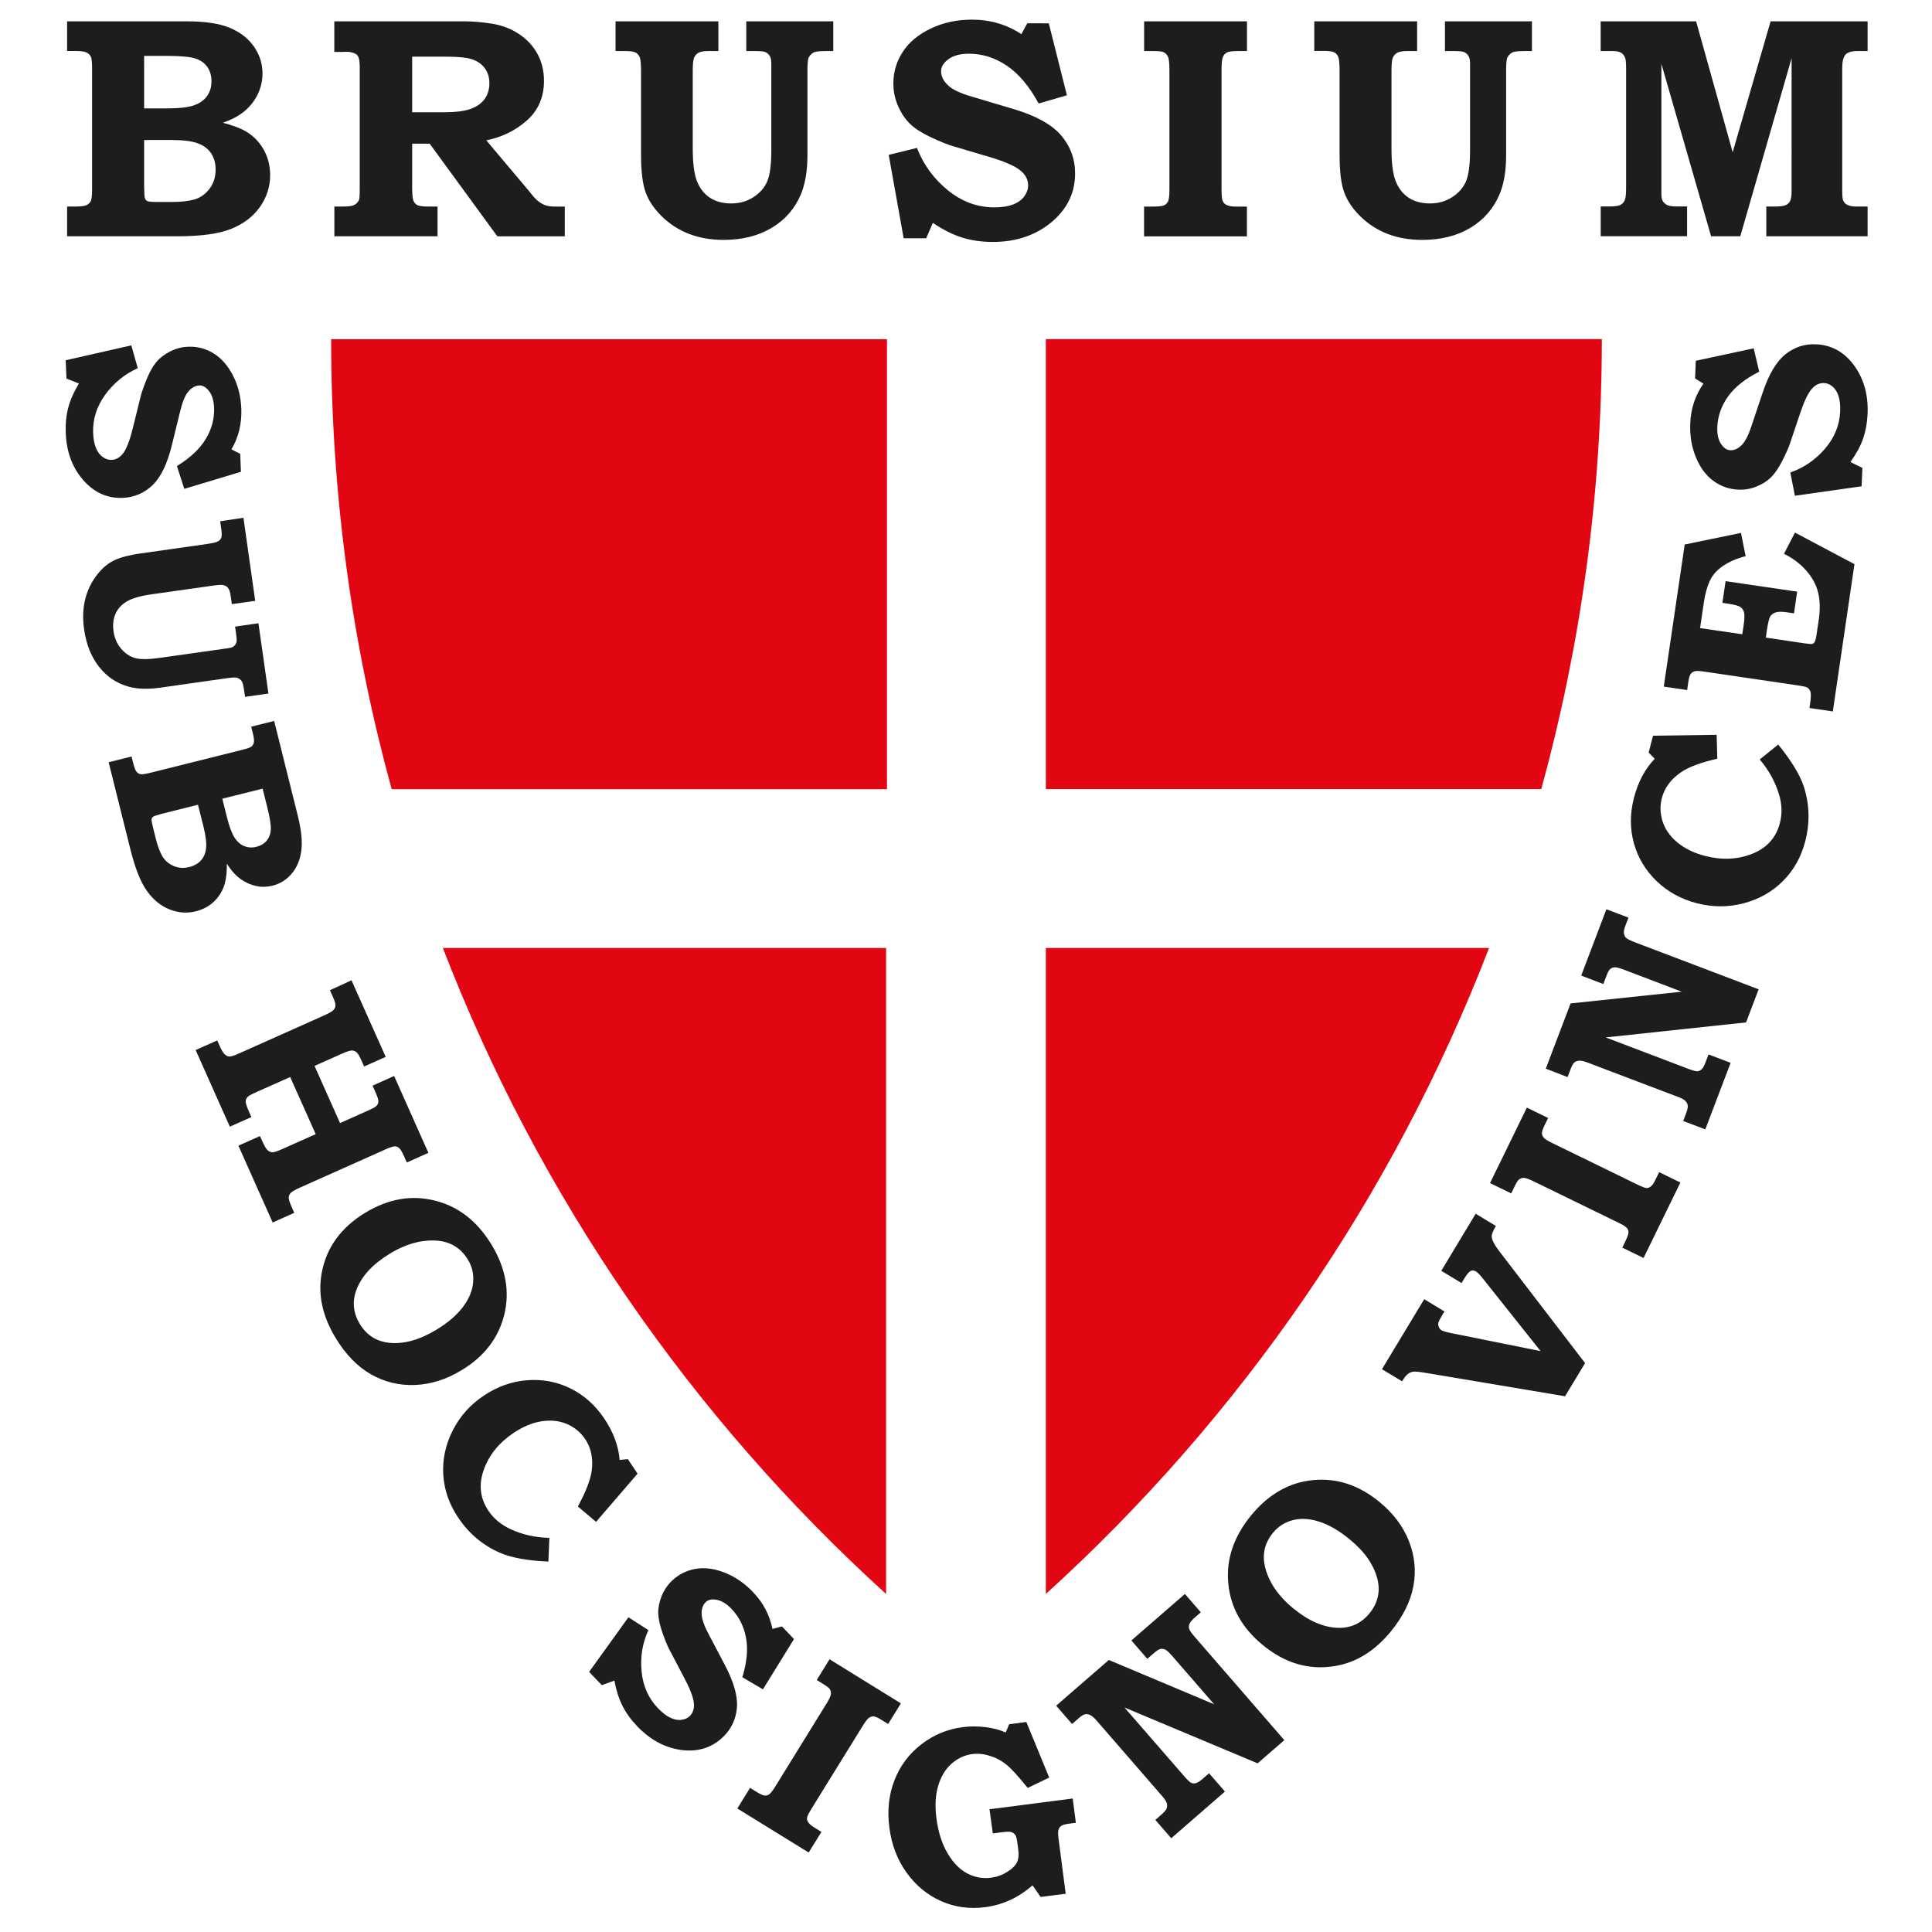
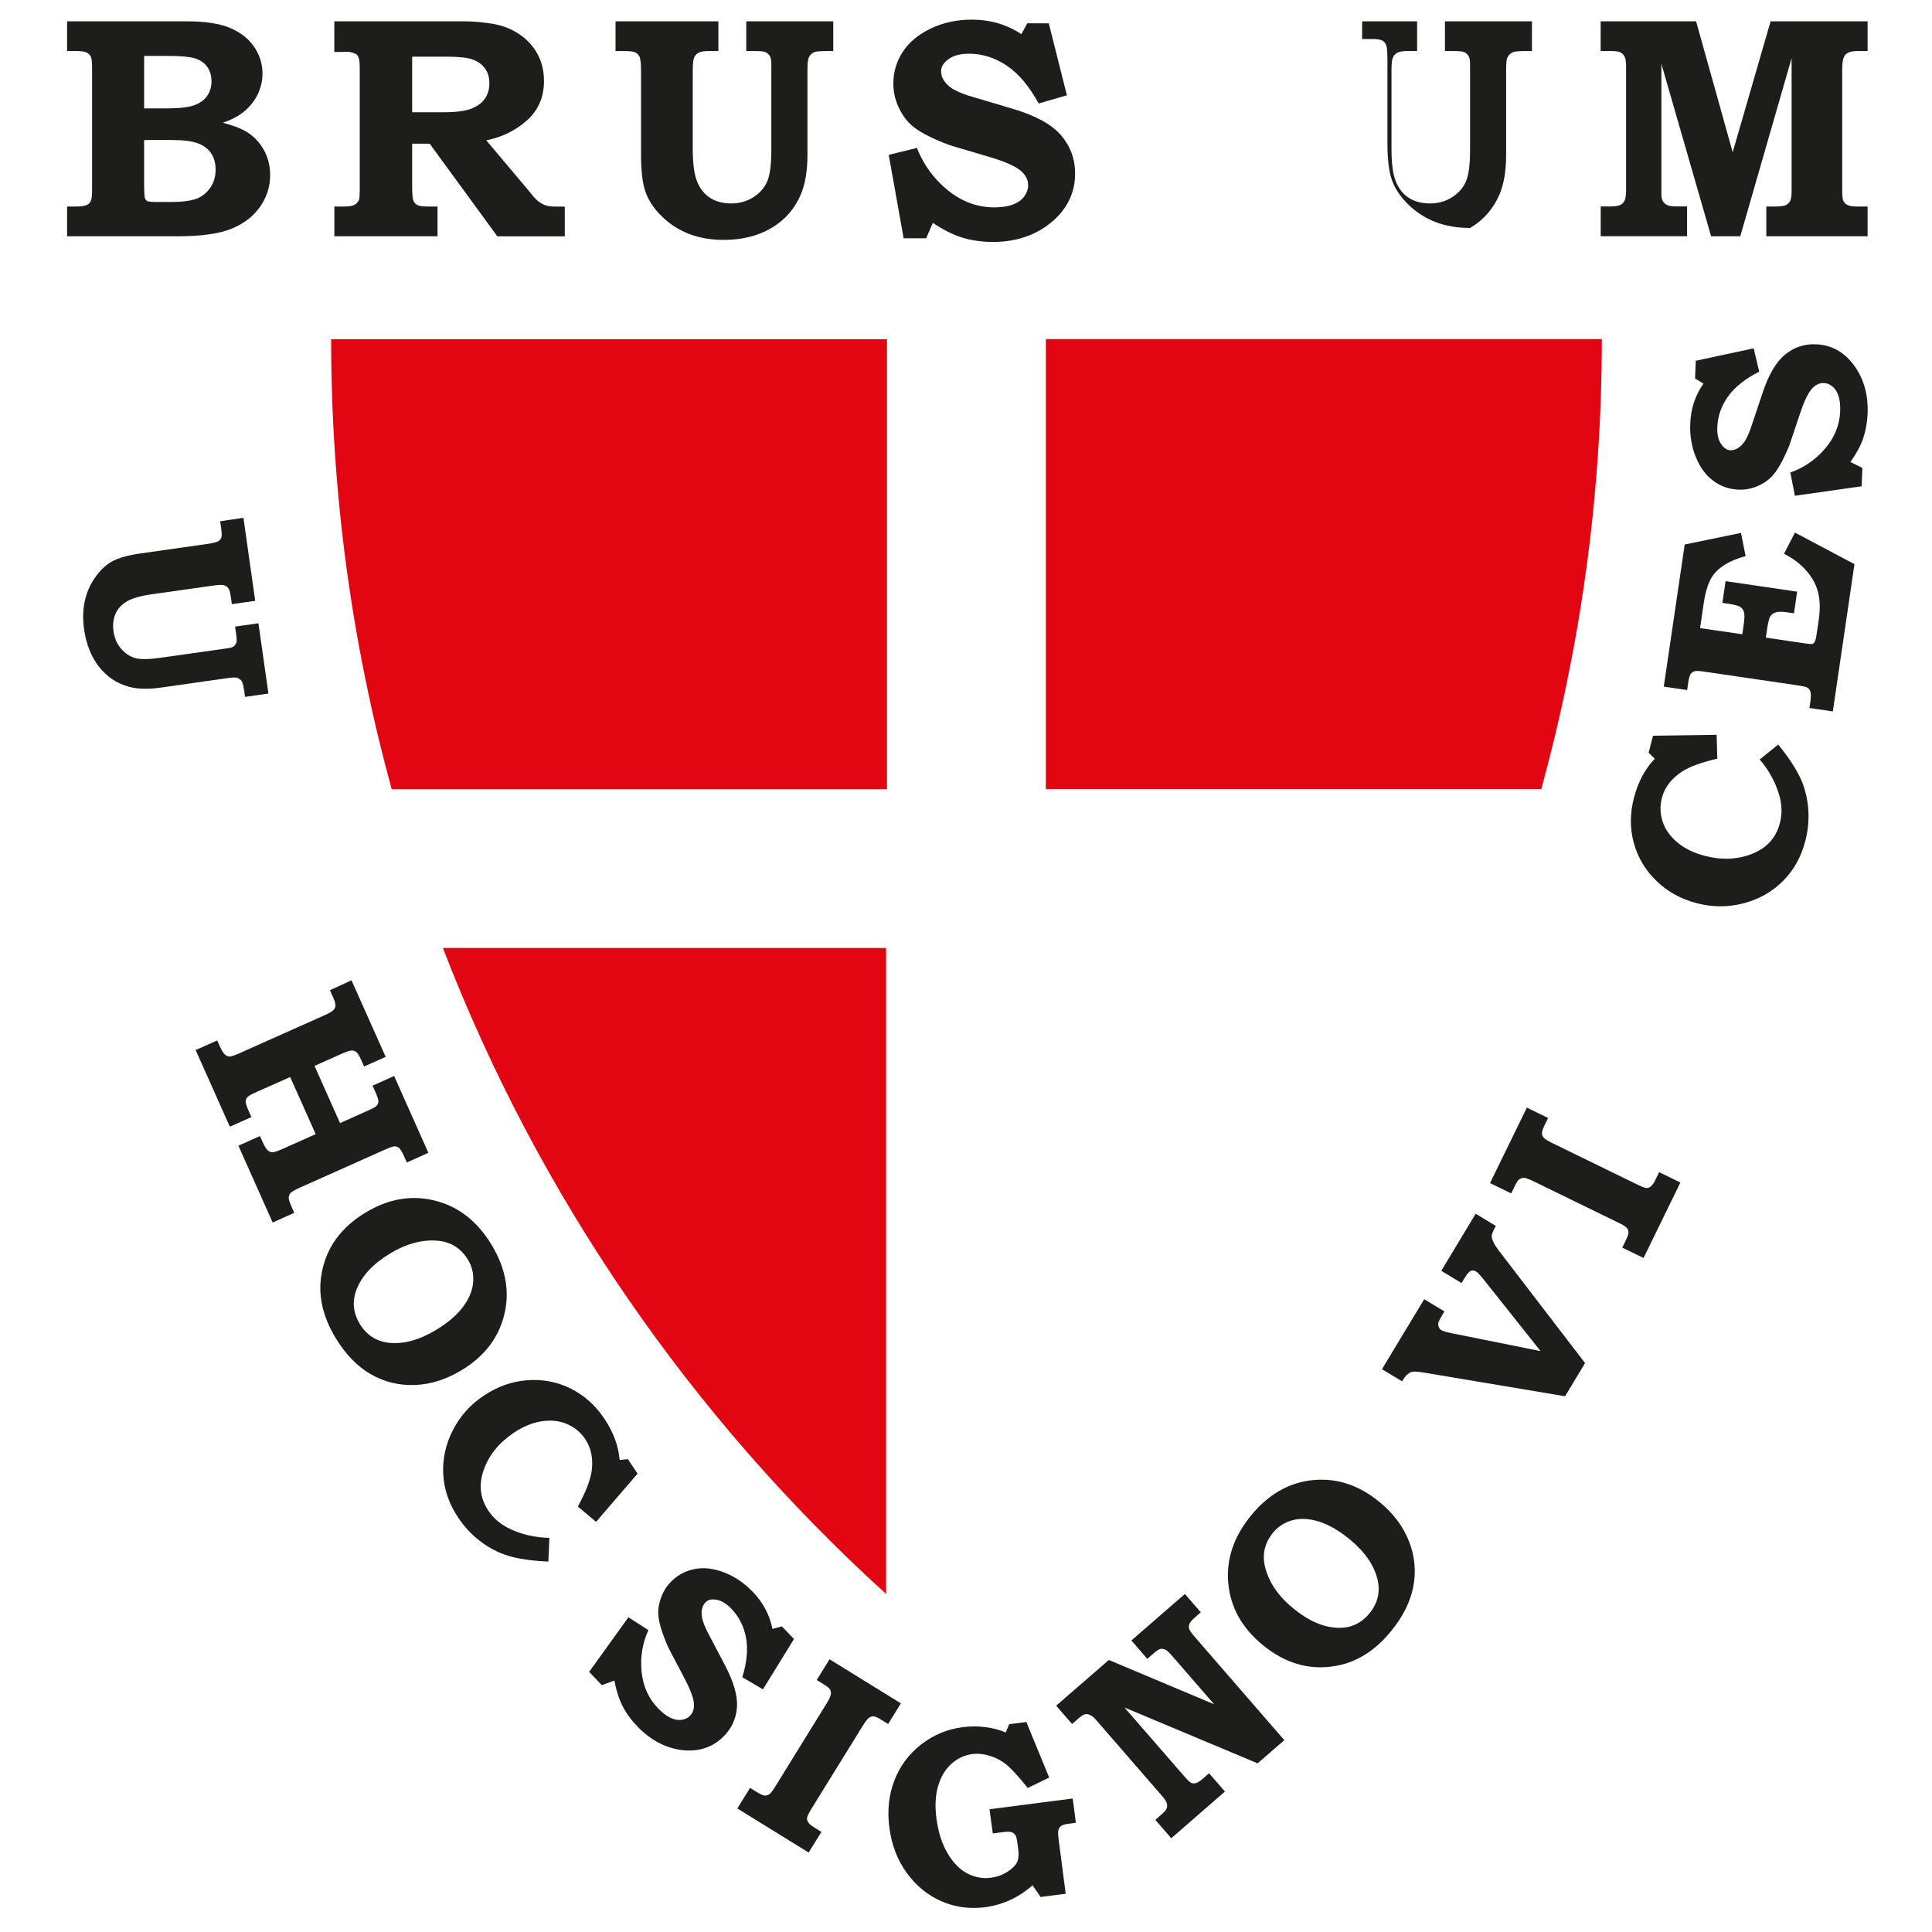
<svg xmlns="http://www.w3.org/2000/svg" version="1.1" id="Livello_1" x="0px" y="0px" viewBox="0 0 300 300" style="enable-background:new 0 0 300 300;" xml:space="preserve">
  <style type="text/css">
	.st0{fill:#1D1D1B;}
	.st1{fill:#E20613;}
</style>
  <g>
    <g>
      <path class="st0" d="M10.42,7.93V3.31h18.58c2.84,0,5.08,0.34,6.7,1.02c1.62,0.68,2.87,1.65,3.75,2.92    c0.87,1.27,1.31,2.66,1.31,4.17c0,1.1-0.24,2.15-0.7,3.14c-0.46,0.99-1.13,1.86-2,2.62c-0.87,0.76-2.02,1.38-3.45,1.88    c1.53,0.4,2.7,0.84,3.52,1.32c1.17,0.67,2.1,1.61,2.79,2.81c0.69,1.21,1.03,2.55,1.03,4.03c0,1.77-0.53,3.4-1.57,4.89    c-1.04,1.49-2.53,2.63-4.44,3.41c-1.91,0.78-4.71,1.17-8.4,1.17H10.42v-4.62h1.29c0.86,0,1.44-0.08,1.75-0.23    c0.31-0.15,0.52-0.37,0.65-0.65c0.13-0.28,0.19-0.91,0.19-1.88V10.7c0-0.99-0.06-1.62-0.19-1.89c-0.13-0.27-0.34-0.48-0.65-0.65    c-0.3-0.16-0.89-0.24-1.75-0.24H10.42z M22.38,16.83h3.59c1.88,0,3.27-0.16,4.16-0.48c0.9-0.32,1.57-0.8,2.03-1.45    c0.45-0.65,0.68-1.39,0.68-2.24c0-0.88-0.21-1.63-0.64-2.25c-0.43-0.62-1.05-1.06-1.87-1.33c-0.81-0.26-2.26-0.4-4.36-0.4h-3.59    V16.83z M22.38,21.74v7.23c0.02,1.02,0.05,1.62,0.12,1.8c0.08,0.22,0.21,0.38,0.39,0.46c0.18,0.09,0.67,0.13,1.46,0.13h2.39    c1.39,0,2.54-0.13,3.45-0.39c0.92-0.27,1.69-0.81,2.33-1.64c0.64-0.83,0.96-1.83,0.96-2.99c0-0.99-0.23-1.83-0.68-2.51    c-0.45-0.69-1.13-1.21-2.04-1.56c-0.9-0.35-2.29-0.53-4.14-0.53H22.38z" />
      <path class="st0" d="M51.92,3.31H72.1c1.3,0,2.72,0.12,4.26,0.36c1.54,0.24,2.94,0.77,4.18,1.58c1.24,0.81,2.21,1.84,2.9,3.09    c0.68,1.24,1.03,2.65,1.03,4.21c0,2.54-0.89,4.59-2.66,6.16c-1.78,1.57-3.87,2.6-6.3,3.08l6.73,7.99l0.28,0.36    c0.43,0.54,0.83,0.95,1.2,1.21c0.36,0.26,0.72,0.45,1.08,0.56c0.36,0.11,0.86,0.17,1.5,0.17h1.4v4.62H77.23L66.72,22.31H64v6.65    c0,1.15,0.06,1.88,0.19,2.19c0.13,0.31,0.32,0.54,0.6,0.69c0.27,0.15,0.82,0.23,1.65,0.23h1.5v4.62H51.92v-4.62h1.46    c0.77,0,1.32-0.08,1.64-0.25c0.32-0.17,0.56-0.42,0.72-0.75c0.08-0.19,0.12-0.79,0.12-1.79V10.49c0-0.73-0.06-1.26-0.18-1.57    c-0.12-0.31-0.31-0.51-0.58-0.61c-0.37-0.18-0.81-0.27-1.3-0.27l-0.66,0.02h-1.23V3.31z M64,8.79v8.64h4.86    c1.91,0,3.33-0.18,4.28-0.54c0.95-0.36,1.66-0.87,2.13-1.54c0.48-0.67,0.72-1.48,0.72-2.44c0-0.88-0.22-1.63-0.67-2.26    c-0.44-0.63-1.08-1.1-1.9-1.4c-0.82-0.3-2.16-0.45-4.02-0.45H64z" />
      <path class="st0" d="M95.58,3.31h15.97v4.62h-1.57c-0.72,0-1.23,0.09-1.53,0.27c-0.31,0.17-0.53,0.43-0.67,0.75    c-0.14,0.32-0.21,0.99-0.21,2V23.1c0,2.27,0.22,3.96,0.67,5.07c0.45,1.12,1.12,1.97,2.02,2.55c0.9,0.58,1.99,0.87,3.28,0.87    c1.28,0,2.43-0.32,3.43-0.96c1-0.64,1.72-1.45,2.15-2.43c0.43-0.98,0.65-2.6,0.65-4.87V9.94c0-0.56-0.07-0.96-0.21-1.2    c-0.19-0.32-0.44-0.54-0.75-0.67c-0.22-0.09-0.77-0.14-1.66-0.14h-1.27V3.31h13.51v4.62h-1.05c-1.05,0-1.7,0.07-1.95,0.19    c-0.37,0.19-0.65,0.47-0.82,0.84c-0.12,0.24-0.19,0.9-0.19,1.98v13.16c0,2.43-0.34,4.46-1.03,6.1c-0.95,2.23-2.47,3.97-4.56,5.2    c-2.09,1.24-4.56,1.85-7.42,1.85c-2.02,0-3.82-0.32-5.41-0.94c-1.6-0.63-2.99-1.53-4.19-2.71c-1.2-1.17-2.03-2.41-2.51-3.72    c-0.48-1.31-0.72-3.24-0.72-5.79v-12.9c0-1.18-0.07-1.94-0.19-2.29C99.2,8.58,99,8.33,98.72,8.17c-0.28-0.16-0.83-0.24-1.64-0.24    h-1.5V3.31z" />
      <path class="st0" d="M162.85,3.6l2.82,11.2l-4.39,1.27c-1.45-2.67-3.1-4.63-4.94-5.87c-1.85-1.24-3.8-1.86-5.88-1.86    c-1.34,0-2.4,0.28-3.17,0.84c-0.77,0.56-1.16,1.18-1.16,1.87c0,0.78,0.35,1.51,1.06,2.18c0.68,0.67,1.95,1.27,3.8,1.8l6.28,1.87    c3.48,1.02,5.97,2.38,7.46,4.07c1.47,1.71,2.21,3.7,2.21,5.96c0,2.89-1.13,5.33-3.38,7.33c-2.52,2.2-5.64,3.31-9.38,3.31    c-1.74,0-3.33-0.23-4.78-0.68c-1.45-0.45-2.97-1.22-4.55-2.28l-1.03,2.39h-3.5l-2.32-12.95l4.38-1.08    c1.03,2.63,2.64,4.83,4.82,6.59c2.18,1.76,4.58,2.64,7.19,2.64c1.17,0,2.15-0.15,2.92-0.45c0.78-0.3,1.36-0.73,1.75-1.27    c0.39-0.54,0.59-1.1,0.59-1.67c0-0.96-0.45-1.78-1.36-2.46c-0.92-0.68-2.53-1.36-4.83-2.03l-5.47-1.62    c-0.83-0.24-1.95-0.69-3.37-1.35c-1.41-0.66-2.5-1.35-3.26-2.07c-0.76-0.72-1.39-1.64-1.89-2.77c-0.5-1.12-0.75-2.31-0.75-3.55    c0-1.77,0.48-3.4,1.45-4.89c0.96-1.49,2.4-2.7,4.34-3.63c1.93-0.93,4.07-1.39,6.42-1.39c2.83,0,5.38,0.75,7.67,2.25l0.91-1.68    H162.85z" />
-       <path class="st0" d="M177.66,3.31h15.97v4.62h-1.46c-0.84,0-1.4,0.08-1.68,0.23c-0.27,0.15-0.48,0.39-0.61,0.72    c-0.13,0.33-0.2,0.95-0.2,1.88v18.47c0,1,0.05,1.65,0.16,1.94c0.11,0.29,0.3,0.49,0.56,0.62c0.33,0.19,0.82,0.29,1.48,0.29h1.74    v4.62h-15.97v-4.62h1.3c0.93,0,1.53-0.07,1.82-0.2c0.28-0.13,0.49-0.35,0.62-0.65c0.13-0.3,0.2-0.88,0.2-1.76V10.92    c0-1.04-0.07-1.72-0.2-2.05c-0.14-0.33-0.36-0.58-0.67-0.75c-0.21-0.13-0.75-0.19-1.6-0.19h-1.46V3.31z" />
-       <path class="st0" d="M204.08,3.31h15.97v4.62h-1.57c-0.71,0-1.23,0.09-1.53,0.27c-0.3,0.17-0.53,0.43-0.67,0.75    c-0.14,0.32-0.21,0.99-0.21,2V23.1c0,2.27,0.22,3.96,0.67,5.07c0.45,1.12,1.12,1.97,2.02,2.55c0.9,0.58,1.99,0.87,3.28,0.87    c1.28,0,2.43-0.32,3.43-0.96c1-0.64,1.72-1.45,2.15-2.43c0.43-0.98,0.65-2.6,0.65-4.87V9.94c0-0.56-0.07-0.96-0.21-1.2    c-0.19-0.32-0.44-0.54-0.75-0.67c-0.22-0.09-0.78-0.14-1.67-0.14h-1.27V3.31h13.51v4.62h-1.05c-1.05,0-1.7,0.07-1.95,0.19    c-0.38,0.19-0.65,0.47-0.82,0.84c-0.13,0.24-0.19,0.9-0.19,1.98v13.16c0,2.43-0.34,4.46-1.03,6.1c-0.96,2.23-2.48,3.97-4.56,5.2    c-2.09,1.24-4.56,1.85-7.43,1.85c-2.02,0-3.82-0.32-5.42-0.94c-1.59-0.63-2.99-1.53-4.19-2.71c-1.19-1.17-2.03-2.41-2.51-3.72    c-0.48-1.31-0.72-3.24-0.72-5.79v-12.9c0-1.18-0.06-1.94-0.18-2.29c-0.13-0.34-0.33-0.59-0.61-0.75    c-0.28-0.16-0.83-0.24-1.64-0.24h-1.5V3.31z" />
+       <path class="st0" d="M204.08,3.31h15.97v4.62h-1.57c-0.71,0-1.23,0.09-1.53,0.27c-0.3,0.17-0.53,0.43-0.67,0.75    c-0.14,0.32-0.21,0.99-0.21,2V23.1c0,2.27,0.22,3.96,0.67,5.07c0.45,1.12,1.12,1.97,2.02,2.55c0.9,0.58,1.99,0.87,3.28,0.87    c1.28,0,2.43-0.32,3.43-0.96c1-0.64,1.72-1.45,2.15-2.43c0.43-0.98,0.65-2.6,0.65-4.87V9.94c0-0.56-0.07-0.96-0.21-1.2    c-0.19-0.32-0.44-0.54-0.75-0.67c-0.22-0.09-0.78-0.14-1.67-0.14h-1.27V3.31h13.51v4.62h-1.05c-1.05,0-1.7,0.07-1.95,0.19    c-0.38,0.19-0.65,0.47-0.82,0.84c-0.13,0.24-0.19,0.9-0.19,1.98v13.16c0,2.43-0.34,4.46-1.03,6.1c-0.96,2.23-2.48,3.97-4.56,5.2    c-2.02,0-3.82-0.32-5.42-0.94c-1.59-0.63-2.99-1.53-4.19-2.71c-1.19-1.17-2.03-2.41-2.51-3.72    c-0.48-1.31-0.72-3.24-0.72-5.79v-12.9c0-1.18-0.06-1.94-0.18-2.29c-0.13-0.34-0.33-0.59-0.61-0.75    c-0.28-0.16-0.83-0.24-1.64-0.24h-1.5V3.31z" />
      <path class="st0" d="M248.56,3.31h14.81l5.68,20.33l5.89-20.33H290v4.62h-1.62c-0.88,0-1.48,0.19-1.82,0.56    c-0.34,0.38-0.5,1.08-0.5,2.12v18.95c0,0.83,0.05,1.35,0.14,1.55c0.14,0.32,0.34,0.54,0.59,0.67c0.34,0.19,0.8,0.29,1.36,0.29H290    v4.62h-15.73v-4.62h1.22c0.89,0,1.49-0.07,1.8-0.22c0.32-0.14,0.54-0.36,0.69-0.66c0.15-0.3,0.22-0.84,0.22-1.64V9.03l-7.97,27.66    h-4.53l-7.72-26.78v20.29c0,0.46,0.09,0.82,0.25,1.08c0.17,0.25,0.4,0.45,0.7,0.58c0.3,0.14,0.79,0.2,1.47,0.2h1.57v4.62h-13.41    v-4.62h1.32c0.83,0,1.4-0.08,1.71-0.23c0.31-0.15,0.54-0.39,0.69-0.72c0.15-0.33,0.22-0.93,0.22-1.81V10.61    c0-0.86-0.05-1.42-0.17-1.67c-0.14-0.35-0.35-0.61-0.64-0.77c-0.29-0.16-0.73-0.24-1.35-0.24h-1.79V3.31z" />
    </g>
    <g>
-       <path class="st0" d="M37.41,73.26l-8.79,2.65l-1.15-3.54c2.07-1.27,3.56-2.67,4.49-4.22c0.92-1.54,1.35-3.16,1.28-4.85    c-0.05-1.09-0.3-1.95-0.77-2.56c-0.47-0.61-0.98-0.91-1.52-0.89c-0.62,0.03-1.18,0.34-1.69,0.93c-0.51,0.58-0.94,1.63-1.3,3.15    l-1.27,5.18c-0.7,2.87-1.69,4.94-2.98,6.21c-1.31,1.25-2.86,1.91-4.65,1.99c-2.29,0.09-4.27-0.75-5.92-2.52    c-1.83-1.98-2.81-4.49-2.93-7.54c-0.06-1.42,0.07-2.72,0.38-3.92c0.31-1.2,0.87-2.46,1.66-3.78l-1.93-0.76l-0.12-2.85l10.19-2.31    l1,3.54c-2.05,0.93-3.74,2.31-5.07,4.14c-1.32,1.83-1.94,3.81-1.86,5.94c0.04,0.95,0.19,1.74,0.46,2.36    c0.27,0.62,0.62,1.08,1.06,1.38c0.44,0.3,0.89,0.44,1.35,0.42c0.76-0.03,1.39-0.43,1.91-1.19c0.51-0.77,1-2.11,1.45-4l1.11-4.51    c0.16-0.68,0.48-1.61,0.96-2.79c0.48-1.18,0.99-2.08,1.53-2.72c0.54-0.64,1.25-1.18,2.13-1.63c0.87-0.44,1.81-0.69,2.79-0.73    c1.4-0.06,2.72,0.28,3.93,1.02c1.21,0.74,2.22,1.88,3.02,3.42c0.8,1.54,1.23,3.27,1.31,5.18c0.09,2.31-0.42,4.41-1.53,6.32    l1.36,0.69L37.41,73.26z" />
      <path class="st0" d="M37.8,80.4l1.83,12.9L36,93.81l-0.18-1.27c-0.08-0.58-0.21-0.99-0.38-1.21c-0.17-0.23-0.4-0.38-0.67-0.46    c-0.28-0.08-0.81-0.06-1.6,0.05l-9.55,1.35c-1.78,0.25-3.08,0.62-3.91,1.11c-0.83,0.49-1.42,1.12-1.77,1.92    c-0.35,0.79-0.46,1.71-0.31,2.74c0.15,1.04,0.53,1.93,1.15,2.66c0.62,0.74,1.34,1.23,2.16,1.47c0.82,0.24,2.12,0.23,3.9-0.02    l10.53-1.49c0.44-0.06,0.74-0.16,0.92-0.3c0.23-0.19,0.37-0.41,0.44-0.68c0.05-0.19,0.02-0.64-0.08-1.36l-0.15-1.02l3.63-0.52    l1.55,10.91l-3.63,0.52l-0.12-0.85c-0.12-0.85-0.25-1.36-0.37-1.55c-0.19-0.28-0.45-0.47-0.75-0.57c-0.2-0.07-0.73-0.05-1.58,0.07    l-10.34,1.47c-1.91,0.27-3.54,0.22-4.91-0.15c-1.87-0.52-3.4-1.56-4.61-3.1c-1.21-1.55-1.98-3.48-2.31-5.79    c-0.23-1.63-0.19-3.12,0.12-4.48c0.31-1.36,0.86-2.58,1.65-3.68c0.78-1.1,1.66-1.91,2.64-2.44c0.97-0.53,2.46-0.94,4.47-1.22    l10.13-1.44c0.93-0.13,1.52-0.27,1.77-0.41c0.26-0.14,0.43-0.33,0.52-0.57c0.09-0.24,0.09-0.7,0-1.35l-0.17-1.21L37.8,80.4z" />
-       <path class="st0" d="M39.01,112.84l3.56-0.89l3.67,14.71c0.56,2.25,0.74,4.08,0.54,5.5c-0.2,1.42-0.7,2.59-1.51,3.53    c-0.8,0.93-1.79,1.55-2.95,1.84c-0.85,0.21-1.7,0.23-2.55,0.05c-0.85-0.18-1.66-0.54-2.41-1.08c-0.75-0.54-1.47-1.33-2.13-2.37    c0,1.29-0.11,2.3-0.32,3.04c-0.29,1.06-0.82,1.97-1.61,2.75c-0.79,0.78-1.76,1.31-2.9,1.59c-1.36,0.34-2.72,0.24-4.08-0.3    c-1.36-0.54-2.52-1.49-3.5-2.86c-0.98-1.36-1.83-3.5-2.56-6.42l-3.39-13.57l3.56-0.89l0.25,1.02c0.17,0.68,0.34,1.13,0.52,1.34    c0.18,0.21,0.39,0.34,0.62,0.39c0.24,0.04,0.73-0.03,1.48-0.21l14.33-3.58c0.76-0.19,1.23-0.36,1.42-0.51    c0.18-0.15,0.31-0.36,0.37-0.63c0.06-0.27,0.01-0.75-0.16-1.43L39.01,112.84z M30.74,124.96l-5.56,1.39    c-0.78,0.21-1.24,0.36-1.36,0.44c-0.16,0.11-0.25,0.24-0.28,0.4c-0.03,0.16,0.03,0.55,0.19,1.18l0.47,1.89    c0.27,1.1,0.6,1.98,0.99,2.66c0.38,0.67,0.96,1.18,1.72,1.53c0.76,0.34,1.59,0.41,2.49,0.18c0.76-0.19,1.36-0.53,1.8-1.02    c0.44-0.49,0.71-1.12,0.8-1.9c0.09-0.79-0.05-1.91-0.41-3.38L30.74,124.96z M34.52,124.02l0.71,2.84c0.37,1.48,0.77,2.55,1.19,3.2    c0.42,0.65,0.93,1.09,1.51,1.33c0.59,0.23,1.21,0.27,1.86,0.11c0.68-0.17,1.21-0.48,1.6-0.94c0.39-0.46,0.61-1.04,0.66-1.73    c0.04-0.69-0.14-1.87-0.56-3.53l-0.71-2.84L34.52,124.02z" />
      <path class="st0" d="M54.58,152.22l5.31,11.89l-3.35,1.49l-0.49-1.09c-0.27-0.6-0.51-0.99-0.73-1.15    c-0.22-0.17-0.46-0.25-0.73-0.24c-0.27,0.01-0.78,0.18-1.53,0.51l-4.22,1.88l3.96,8.88l4.52-2.02c0.56-0.25,0.92-0.45,1.08-0.6    c0.24-0.22,0.36-0.46,0.36-0.73c0.01-0.27-0.16-0.78-0.5-1.54l-0.41-0.92l3.35-1.5l5.32,11.93l-3.35,1.5l-0.44-0.99    c-0.3-0.68-0.56-1.1-0.77-1.27c-0.21-0.17-0.44-0.26-0.69-0.25c-0.25,0.01-0.78,0.19-1.58,0.55L46.6,184.4    c-0.81,0.36-1.31,0.65-1.49,0.87c-0.19,0.22-0.28,0.46-0.28,0.73c0,0.27,0.19,0.82,0.55,1.63l0.31,0.7l-3.35,1.5l-5.32-11.93    l3.35-1.49l0.35,0.78c0.33,0.74,0.6,1.21,0.84,1.42c0.23,0.21,0.48,0.31,0.74,0.32c0.27,0,0.8-0.18,1.61-0.54l5.11-2.28    l-3.96-8.87l-5.12,2.28c-0.81,0.36-1.3,0.62-1.46,0.78c-0.24,0.25-0.35,0.51-0.33,0.8c0.02,0.29,0.19,0.8,0.52,1.54l0.37,0.82    l-3.35,1.49l-5.31-11.9l3.35-1.49l0.36,0.81c0.3,0.68,0.57,1.13,0.81,1.35c0.24,0.22,0.48,0.33,0.73,0.34    c0.25,0.01,0.73-0.15,1.44-0.46l13.14-5.87c0.82-0.36,1.33-0.65,1.54-0.86c0.21-0.21,0.32-0.45,0.34-0.71    c0.02-0.26-0.1-0.7-0.37-1.31l-0.49-1.09L54.58,152.22z" />
      <path class="st0" d="M97.49,226.57l1.51,2.26l-6.44,7.48l-2.83-2.38c1.22-2.25,1.93-4.07,2.14-5.47c0.27-1.93-0.06-3.6-1.01-5.01    c-0.69-1.03-1.62-1.8-2.78-2.31c-1.17-0.52-2.48-0.66-3.94-0.45c-1.45,0.22-2.92,0.82-4.4,1.82c-2.26,1.52-3.8,3.42-4.62,5.72    c-0.82,2.3-0.58,4.42,0.73,6.37c0.83,1.23,1.99,2.19,3.46,2.86c1.83,0.85,3.83,1.29,6,1.34l-0.16,3.68    c-3.24-0.14-5.73-0.59-7.46-1.34c-2.69-1.16-4.87-2.99-6.55-5.5c-1.4-2.09-2.17-4.3-2.31-6.66c-0.14-2.36,0.35-4.64,1.46-6.84    c1.11-2.21,2.72-4.02,4.84-5.43c2.1-1.41,4.35-2.21,6.73-2.39c2.39-0.18,4.63,0.24,6.73,1.28c2.1,1.04,3.85,2.6,5.24,4.67    c1.41,2.1,2.21,4.24,2.39,6.43L97.49,226.57z" />
      <path class="st0" d="M123.29,254.51l-4.82,7.81l-3.2-1.88c0.71-2.32,0.9-4.37,0.57-6.13c-0.33-1.77-1.08-3.26-2.25-4.48    c-0.76-0.79-1.52-1.26-2.27-1.41c-0.76-0.15-1.33-0.03-1.72,0.34c-0.45,0.43-0.67,1.04-0.65,1.82c0.01,0.78,0.38,1.85,1.12,3.23    l2.48,4.72c1.38,2.61,2.02,4.82,1.88,6.62c-0.15,1.81-0.87,3.33-2.17,4.58c-1.65,1.59-3.69,2.27-6.1,2.05    c-2.68-0.27-5.08-1.51-7.19-3.7c-0.98-1.02-1.75-2.08-2.31-3.19c-0.56-1.11-0.98-2.42-1.26-3.93l-1.95,0.71l-1.97-2.06l6.1-8.48    l3.1,1.99c-0.93,2.05-1.28,4.21-1.05,6.46c0.22,2.25,1.07,4.15,2.55,5.68c0.66,0.69,1.3,1.18,1.91,1.47    c0.61,0.29,1.18,0.4,1.71,0.33c0.53-0.07,0.96-0.26,1.29-0.58c0.55-0.53,0.76-1.24,0.64-2.15c-0.13-0.92-0.65-2.24-1.57-3.96    l-2.16-4.11c-0.34-0.62-0.71-1.53-1.13-2.72c-0.42-1.19-0.64-2.22-0.66-3.05c-0.02-0.84,0.16-1.72,0.52-2.63    c0.36-0.91,0.9-1.71,1.61-2.4c1.01-0.97,2.22-1.58,3.62-1.84c1.4-0.25,2.9-0.07,4.52,0.56c1.62,0.63,3.09,1.63,4.42,3.01    c1.6,1.66,2.61,3.58,3.05,5.75l1.47-0.39L123.29,254.51z" />
      <g>
        <path class="st0" d="M76.34,193.3c2.19,3.63,2.85,7.24,1.96,10.85c-0.89,3.61-3.1,6.49-6.64,8.62c-2.37,1.44-4.79,2.2-7.25,2.29     c-2.46,0.09-4.74-0.47-6.83-1.67c-2.09-1.2-3.92-3.08-5.46-5.63c-2.05-3.37-2.77-6.71-2.18-10.01c0.71-3.98,2.97-7.13,6.8-9.45     c3.55-2.15,7.15-2.78,10.79-1.87C71.17,187.33,74.11,189.62,76.34,193.3z M72.67,195.62c-1.05-1.74-2.56-2.71-4.5-2.94     c-2.45-0.27-5,0.39-7.64,1.99c-2.64,1.6-4.37,3.47-5.18,5.6c-0.69,1.83-0.51,3.6,0.52,5.31c1.04,1.71,2.52,2.68,4.46,2.92     c2.3,0.26,4.77-0.41,7.4-2c1.85-1.12,3.24-2.32,4.19-3.6c0.95-1.28,1.46-2.56,1.55-3.82C73.57,197.81,73.3,196.65,72.67,195.62z" />
      </g>
    </g>
    <g>
      <path class="st0" d="M194.29,235.29c2.69-3.27,5.89-5.1,9.58-5.46c3.7-0.36,7.15,0.77,10.34,3.4c2.15,1.76,3.67,3.79,4.57,6.08    c0.9,2.29,1.13,4.62,0.69,6.99c-0.44,2.37-1.61,4.72-3.5,7.03c-2.5,3.05-5.41,4.85-8.72,5.38c-3.99,0.66-7.71-0.43-11.17-3.27    c-3.21-2.64-5-5.82-5.35-9.56C190.37,242.15,191.56,238.62,194.29,235.29z M197.69,237.98c-1.29,1.57-1.71,3.31-1.28,5.22    c0.56,2.4,2.02,4.59,4.41,6.55c2.39,1.96,4.72,2.97,7,3.02c1.96,0.04,3.57-0.71,4.83-2.25c1.27-1.55,1.69-3.27,1.27-5.18    c-0.52-2.26-1.97-4.37-4.35-6.32c-1.67-1.37-3.27-2.29-4.79-2.76c-1.52-0.47-2.9-0.53-4.12-0.19    C199.46,236.41,198.46,237.05,197.69,237.98z" />
    </g>
    <g>
      <path class="st0" d="M128.81,257.65l11.08,6.85l-1.98,3.2l-1.01-0.62c-0.58-0.37-1-0.55-1.26-0.56c-0.25-0.01-0.5,0.07-0.73,0.24    c-0.23,0.17-0.54,0.58-0.94,1.22l-7.92,12.81c-0.43,0.7-0.67,1.17-0.72,1.42c-0.05,0.25,0,0.47,0.12,0.67    c0.15,0.28,0.45,0.55,0.9,0.83l1.2,0.75l-1.98,3.2l-11.08-6.84l1.98-3.2l0.9,0.56c0.64,0.4,1.09,0.61,1.35,0.63    c0.25,0.03,0.49-0.03,0.71-0.18c0.22-0.15,0.52-0.53,0.9-1.13l7.95-12.87c0.45-0.72,0.69-1.22,0.73-1.51    c0.05-0.28,0-0.55-0.14-0.8c-0.1-0.19-0.44-0.46-1.03-0.82l-1.02-0.63L128.81,257.65z" />
    </g>
    <g>
      <path class="st0" d="M164,264.86l8.18-7.1l16.35,6.88l-6.38-7.35c-0.55-0.63-0.92-0.99-1.12-1.09c-0.3-0.16-0.57-0.21-0.82-0.16    c-0.25,0.05-0.6,0.28-1.07,0.69l-0.99,0.85l-2.47-2.85l8.31-7.22l2.47,2.85l-0.92,0.8c-0.46,0.4-0.74,0.74-0.85,1.01    c-0.1,0.28-0.11,0.54-0.02,0.8c0.08,0.25,0.4,0.69,0.94,1.31l13.82,15.93l-4.15,3.6l-20.67-8.67l9.22,10.61    c0.53,0.61,0.9,0.97,1.12,1.08c0.21,0.1,0.46,0.12,0.73,0.06c0.27-0.06,0.64-0.3,1.1-0.7l0.96-0.84l2.47,2.84l-8.34,7.25    l-2.47-2.85l0.86-0.75c0.48-0.42,0.77-0.74,0.88-0.98c0.1-0.24,0.12-0.51,0.05-0.8c-0.07-0.3-0.29-0.65-0.65-1.07l-10.25-11.81    c-0.39-0.45-0.73-0.75-1.01-0.87c-0.28-0.13-0.54-0.17-0.79-0.12c-0.24,0.05-0.56,0.24-0.94,0.57l-1.08,0.94L164,264.86z" />
    </g>
    <g>
      <path class="st0" d="M214.59,212.61l6.56-10.87l3.14,1.9l-0.21,0.34c-0.41,0.69-0.65,1.14-0.72,1.37    c-0.06,0.22-0.04,0.45,0.05,0.69c0.09,0.24,0.24,0.41,0.42,0.52c0.23,0.14,0.77,0.29,1.63,0.47l13.76,2.77l-9-11.32    c-0.45-0.55-0.79-0.9-1-1.03c-0.31-0.18-0.59-0.22-0.85-0.1c-0.26,0.12-0.6,0.51-1,1.18l-0.43,0.7l-3.14-1.9l5.34-8.86l3.14,1.9    c-0.44,0.73-0.66,1.28-0.65,1.62c0.02,0.53,0.4,1.28,1.14,2.25l13.36,17.42l-3.11,5.15l-21.82-3.66    c-0.88-0.14-1.46-0.19-1.75-0.16c-0.29,0.03-0.57,0.16-0.85,0.37c-0.28,0.21-0.57,0.59-0.88,1.13L214.59,212.61z" />
      <path class="st0" d="M231.37,183.71l5.72-11.72l3.3,1.61l-0.52,1.06c-0.3,0.62-0.45,1.06-0.44,1.31c0.01,0.26,0.11,0.49,0.29,0.7    c0.18,0.21,0.61,0.48,1.27,0.8l13.2,6.44c0.72,0.35,1.2,0.54,1.44,0.56c0.24,0.02,0.46-0.05,0.65-0.2c0.25-0.17,0.5-0.5,0.73-0.99    l0.62-1.27l3.3,1.61l-5.72,11.72l-3.3-1.61l0.46-0.95c0.33-0.68,0.5-1.15,0.5-1.41c0-0.25-0.07-0.48-0.24-0.68    c-0.16-0.2-0.56-0.46-1.18-0.76l-13.24-6.46c-0.74-0.36-1.25-0.55-1.54-0.57c-0.28-0.01-0.54,0.06-0.78,0.23    c-0.17,0.12-0.41,0.49-0.71,1.11l-0.52,1.07L231.37,183.71z" />
-       <path class="st0" d="M240.03,165.94l3.85-10.13l17.26-1.82l-8.85-3.37c-0.76-0.29-1.25-0.42-1.47-0.42    c-0.33,0.01-0.59,0.1-0.78,0.26c-0.19,0.16-0.39,0.53-0.61,1.12l-0.47,1.22l-3.43-1.31l3.91-10.3l3.43,1.3l-0.44,1.14    c-0.22,0.57-0.31,1-0.27,1.29c0.04,0.29,0.15,0.53,0.34,0.71c0.19,0.18,0.66,0.41,1.4,0.7l19.18,7.29l-1.95,5.14l-21.8,2.33    l12.78,4.86c0.73,0.28,1.22,0.41,1.45,0.4c0.23-0.01,0.46-0.11,0.66-0.3c0.21-0.18,0.42-0.56,0.63-1.13l0.45-1.19l3.43,1.31    l-3.93,10.33l-3.43-1.3l0.4-1.07c0.23-0.59,0.33-1.02,0.31-1.27c-0.02-0.26-0.13-0.5-0.33-0.73c-0.2-0.23-0.55-0.43-1.05-0.62    l-14.22-5.4c-0.55-0.21-0.97-0.3-1.27-0.28c-0.3,0.02-0.54,0.11-0.73,0.27c-0.19,0.16-0.37,0.48-0.56,0.95l-0.51,1.33    L240.03,165.94z" />
      <path class="st0" d="M256,116.87l0.68-2.63l9.88-0.14l0.1,3.71c-2.49,0.58-4.34,1.25-5.52,2.03c-1.63,1.08-2.66,2.44-3.09,4.09    c-0.31,1.2-0.27,2.41,0.12,3.63c0.39,1.21,1.15,2.3,2.28,3.24c1.13,0.95,2.56,1.65,4.29,2.1c2.64,0.69,5.09,0.57,7.36-0.33    c2.27-0.91,3.7-2.5,4.28-4.77c0.38-1.45,0.33-2.94-0.15-4.49c-0.58-1.93-1.58-3.73-2.98-5.38l2.87-2.32    c2.04,2.52,3.36,4.68,3.96,6.49c0.91,2.78,0.99,5.64,0.23,8.56c-0.64,2.43-1.78,4.48-3.46,6.15c-1.67,1.67-3.7,2.82-6.09,3.45    c-2.39,0.63-4.82,0.63-7.29-0.01c-2.45-0.64-4.54-1.79-6.26-3.46c-1.72-1.66-2.89-3.63-3.51-5.89c-0.62-2.26-0.61-4.6,0.02-7.02    c0.64-2.46,1.71-4.48,3.23-6.06L256,116.87z" />
      <path class="st0" d="M258.35,106.62l3.25-22.07l8.74-1.8l0.72,3.61c-1.44,0.38-2.63,0.9-3.57,1.56c-0.94,0.65-1.62,1.43-2.02,2.34    c-0.41,0.9-0.7,1.98-0.89,3.23l-0.59,4.04l6.55,0.96l0.2-1.33c0.15-1,0.17-1.68,0.08-2.05c-0.09-0.37-0.28-0.65-0.57-0.85    c-0.29-0.2-0.89-0.36-1.8-0.5l-1-0.15l0.5-3.37l11.11,1.63l-0.49,3.37l-1.14-0.17c-0.77-0.11-1.34-0.1-1.73,0.03    c-0.38,0.13-0.65,0.35-0.83,0.64c-0.17,0.3-0.34,0.99-0.5,2.08l-0.17,1.19l6.03,0.89c0.64,0.1,1.04,0.12,1.19,0.08    c0.15-0.04,0.27-0.15,0.37-0.32c0.1-0.17,0.2-0.56,0.29-1.17l0.33-2.22c0.24-1.65,0.21-3.08-0.1-4.29    c-0.3-1.21-0.91-2.33-1.84-3.38c-0.92-1.05-2.07-1.92-3.45-2.61l1.7-3.29l9.24,4.9l-3.36,22.87l-3.63-0.53l0.1-0.66    c0.13-0.88,0.15-1.49,0.07-1.81c-0.08-0.32-0.27-0.57-0.57-0.74c-0.18-0.09-0.7-0.2-1.58-0.33l-14.3-2.1    c-0.78-0.12-1.29-0.14-1.55-0.07c-0.25,0.07-0.46,0.22-0.61,0.42c-0.15,0.21-0.28,0.65-0.38,1.32l-0.17,1.18L258.35,106.62z" />
      <path class="st0" d="M263.32,56.02l8.99-1.93l0.86,3.62c-2.17,1.1-3.78,2.38-4.83,3.84c-1.04,1.46-1.6,3.04-1.68,4.73    c-0.05,1.1,0.14,1.97,0.56,2.62c0.42,0.65,0.9,0.98,1.45,1.01c0.62,0.03,1.21-0.24,1.77-0.79c0.55-0.54,1.07-1.55,1.55-3.04    l1.7-5.07c0.93-2.81,2.09-4.79,3.49-5.95c1.4-1.14,3.01-1.68,4.81-1.6c2.3,0.1,4.2,1.1,5.7,3c1.66,2.13,2.43,4.72,2.31,7.77    c-0.06,1.42-0.3,2.71-0.7,3.88c-0.41,1.17-1.07,2.38-1.97,3.63l1.86,0.92l-0.12,2.85l-10.36,1.47l-0.71-3.61    c2.13-0.75,3.92-1.99,5.4-3.71c1.47-1.72,2.25-3.65,2.34-5.78c0.04-0.96-0.05-1.76-0.26-2.4c-0.21-0.64-0.53-1.13-0.94-1.47    c-0.42-0.34-0.86-0.52-1.31-0.53c-0.76-0.03-1.43,0.31-2,1.03c-0.58,0.73-1.17,2.02-1.78,3.88l-1.48,4.41    c-0.22,0.67-0.62,1.57-1.19,2.7c-0.57,1.13-1.16,2-1.75,2.59c-0.6,0.59-1.35,1.08-2.26,1.45c-0.91,0.37-1.86,0.54-2.85,0.49    c-1.41-0.06-2.68-0.5-3.84-1.34c-1.15-0.83-2.07-2.05-2.73-3.66c-0.67-1.6-0.97-3.37-0.89-5.28c0.09-2.31,0.78-4.37,2.05-6.18    l-1.3-0.8L263.32,56.02z" />
    </g>
    <g>
      <path class="st0" d="M153.65,280.94l12.92-1.67l0.49,3.77l-0.97,0.13c-0.63,0.08-1.06,0.19-1.28,0.34    c-0.22,0.15-0.37,0.36-0.45,0.62c-0.08,0.27-0.08,0.75,0.02,1.47l1.1,8.46l-3.89,0.5l-1.26-1.81c-1.08,0.95-2.24,1.72-3.47,2.28    c-1.22,0.56-2.52,0.94-3.9,1.12c-2.41,0.31-4.69,0-6.83-0.95c-2.13-0.94-3.92-2.42-5.36-4.42c-1.44-2-2.33-4.34-2.67-7.01    c-0.35-2.65-0.08-5.09,0.79-7.33c0.87-2.24,2.26-4.1,4.16-5.57c1.89-1.47,4.04-2.37,6.45-2.68c1.16-0.15,2.34-0.15,3.54,0    c1.2,0.16,2.24,0.43,3.13,0.83l0.54-1.29l2.66-0.34l3.55,8.63l-3.34,1.61c-1.44-1.8-2.56-3.02-3.33-3.64    c-0.78-0.62-1.65-1.08-2.59-1.36c-0.95-0.29-1.84-0.37-2.68-0.26c-1.21,0.16-2.28,0.66-3.23,1.5c-0.95,0.84-1.64,1.99-2.07,3.43    c-0.43,1.43-0.52,3.12-0.27,5.06c0.28,2.13,0.85,3.93,1.72,5.4c0.87,1.48,1.88,2.52,3.06,3.14c1.18,0.62,2.41,0.84,3.69,0.67    c0.91-0.12,1.75-0.41,2.51-0.9c0.77-0.48,1.27-0.97,1.52-1.48c0.24-0.5,0.32-1.15,0.21-1.94l-0.13-0.99    c-0.09-0.68-0.19-1.1-0.3-1.28c-0.17-0.24-0.38-0.41-0.63-0.49c-0.25-0.08-0.71-0.08-1.4,0.01l-1.5,0.19L153.65,280.94z" />
    </g>
    <g>
      <path class="st1" d="M137.73,122.53V52.67H51.42c0,24.2,3.29,47.62,9.4,69.87H137.73z" />
      <path class="st1" d="M239.33,122.53c6.11-22.25,9.4-45.67,9.4-69.87H162.4v69.87H239.33z" />
-       <path class="st1" d="M162.4,147.2v100.31c30.15-27.36,53.92-61.64,68.82-100.31H162.4z" />
      <path class="st1" d="M137.59,147.2v100.31c-30.15-27.36-53.92-61.64-68.82-100.31H137.59z" />
    </g>
  </g>
</svg>